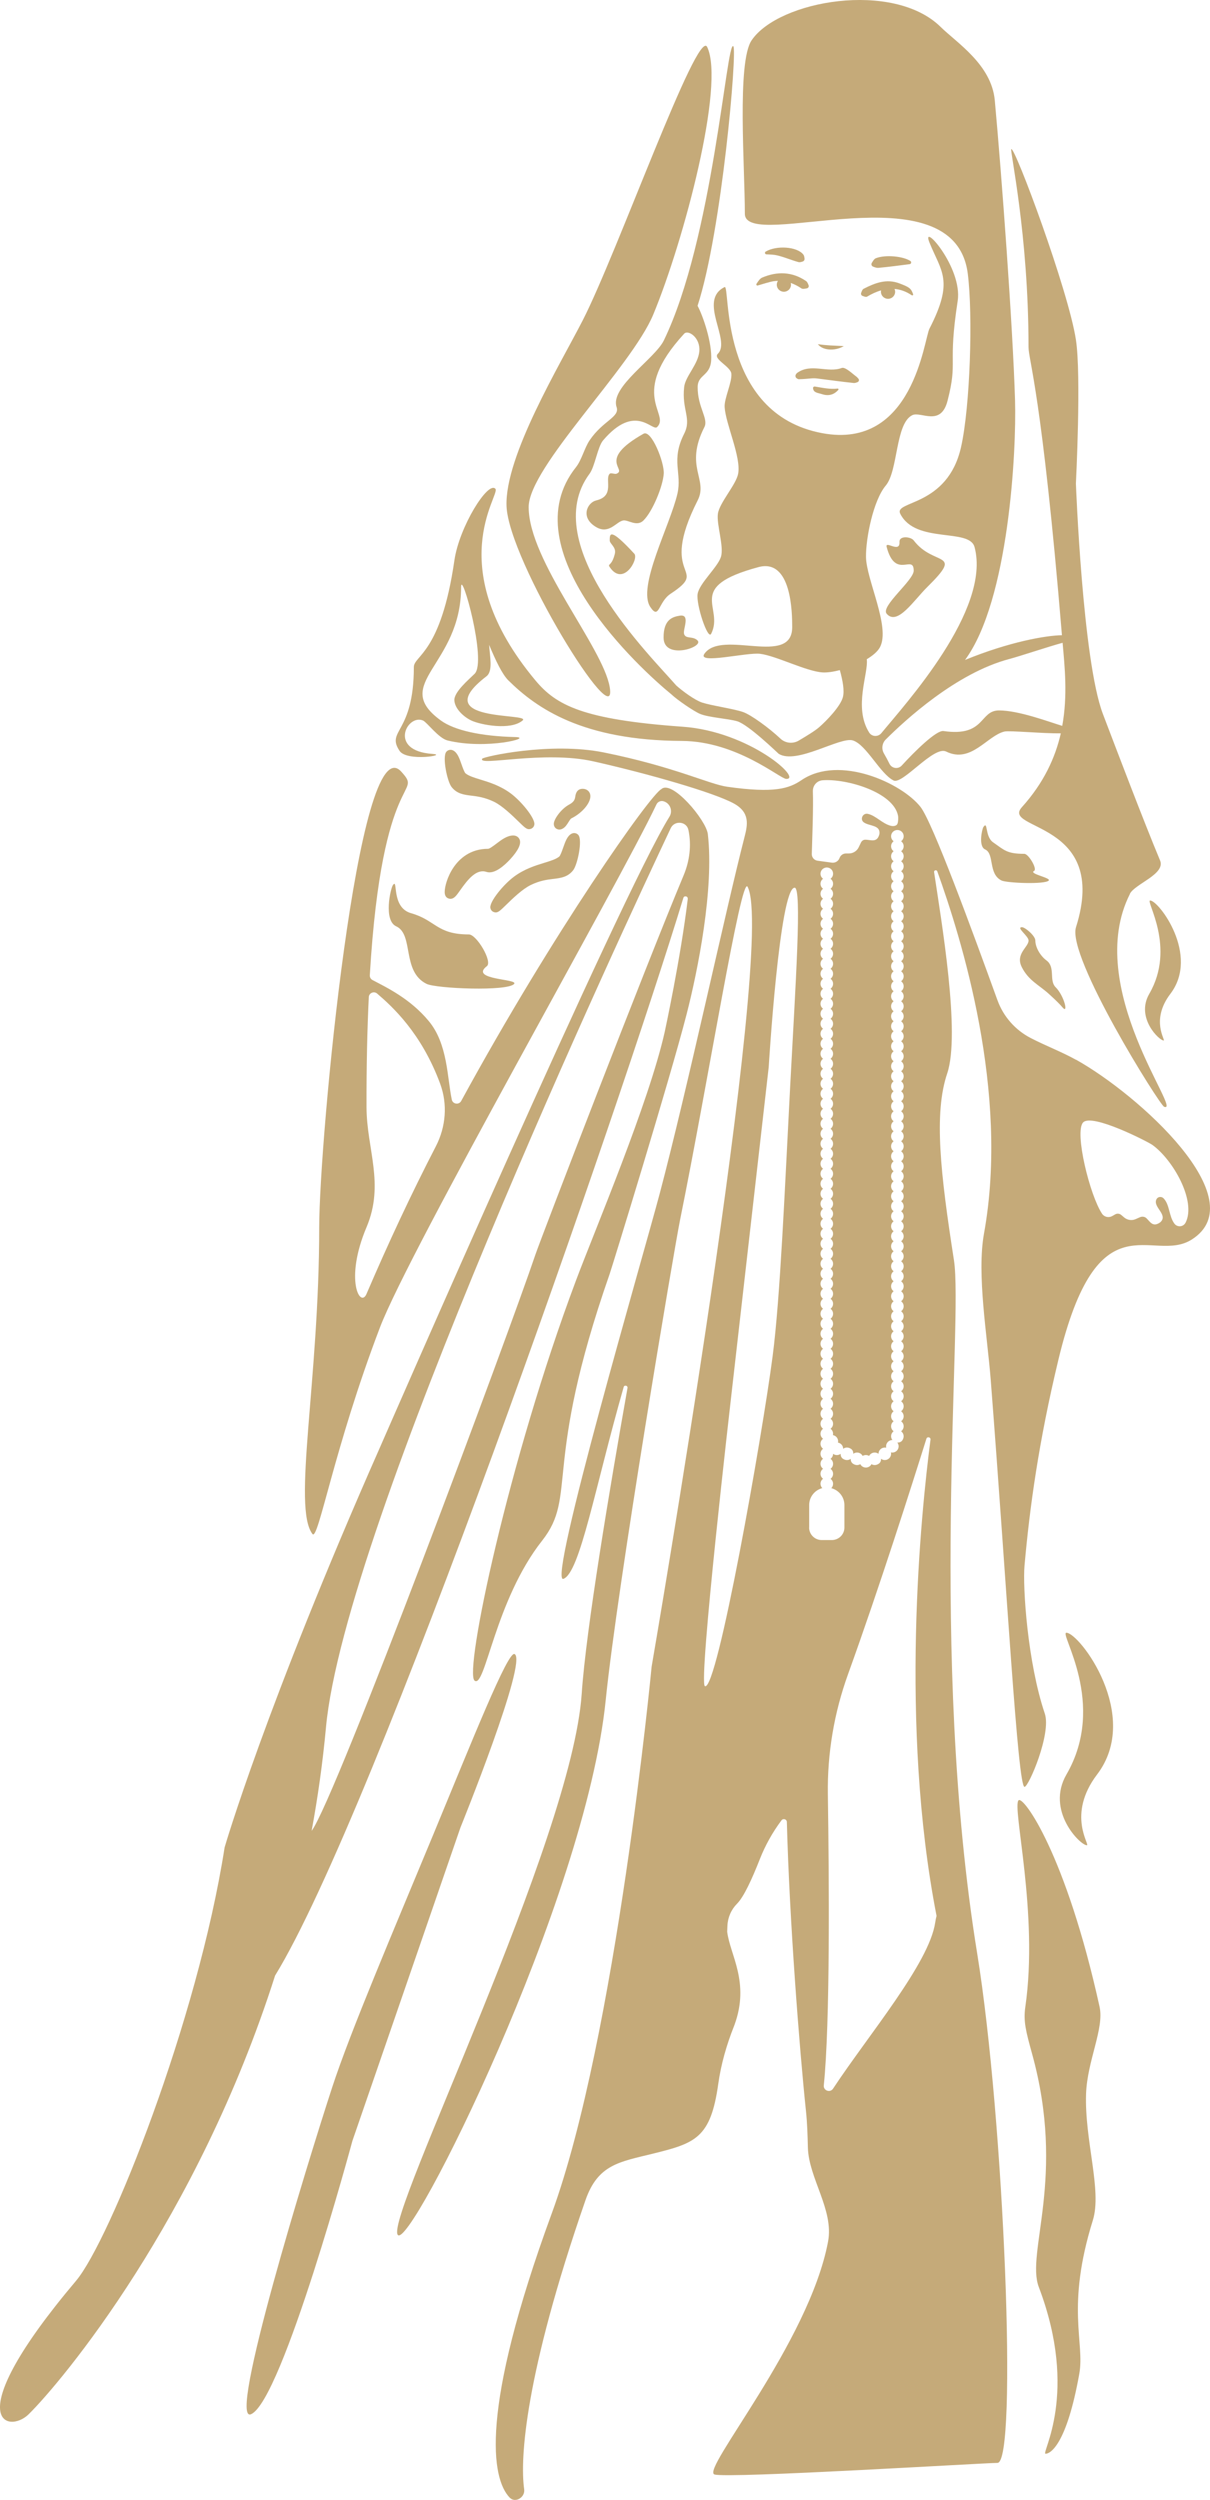
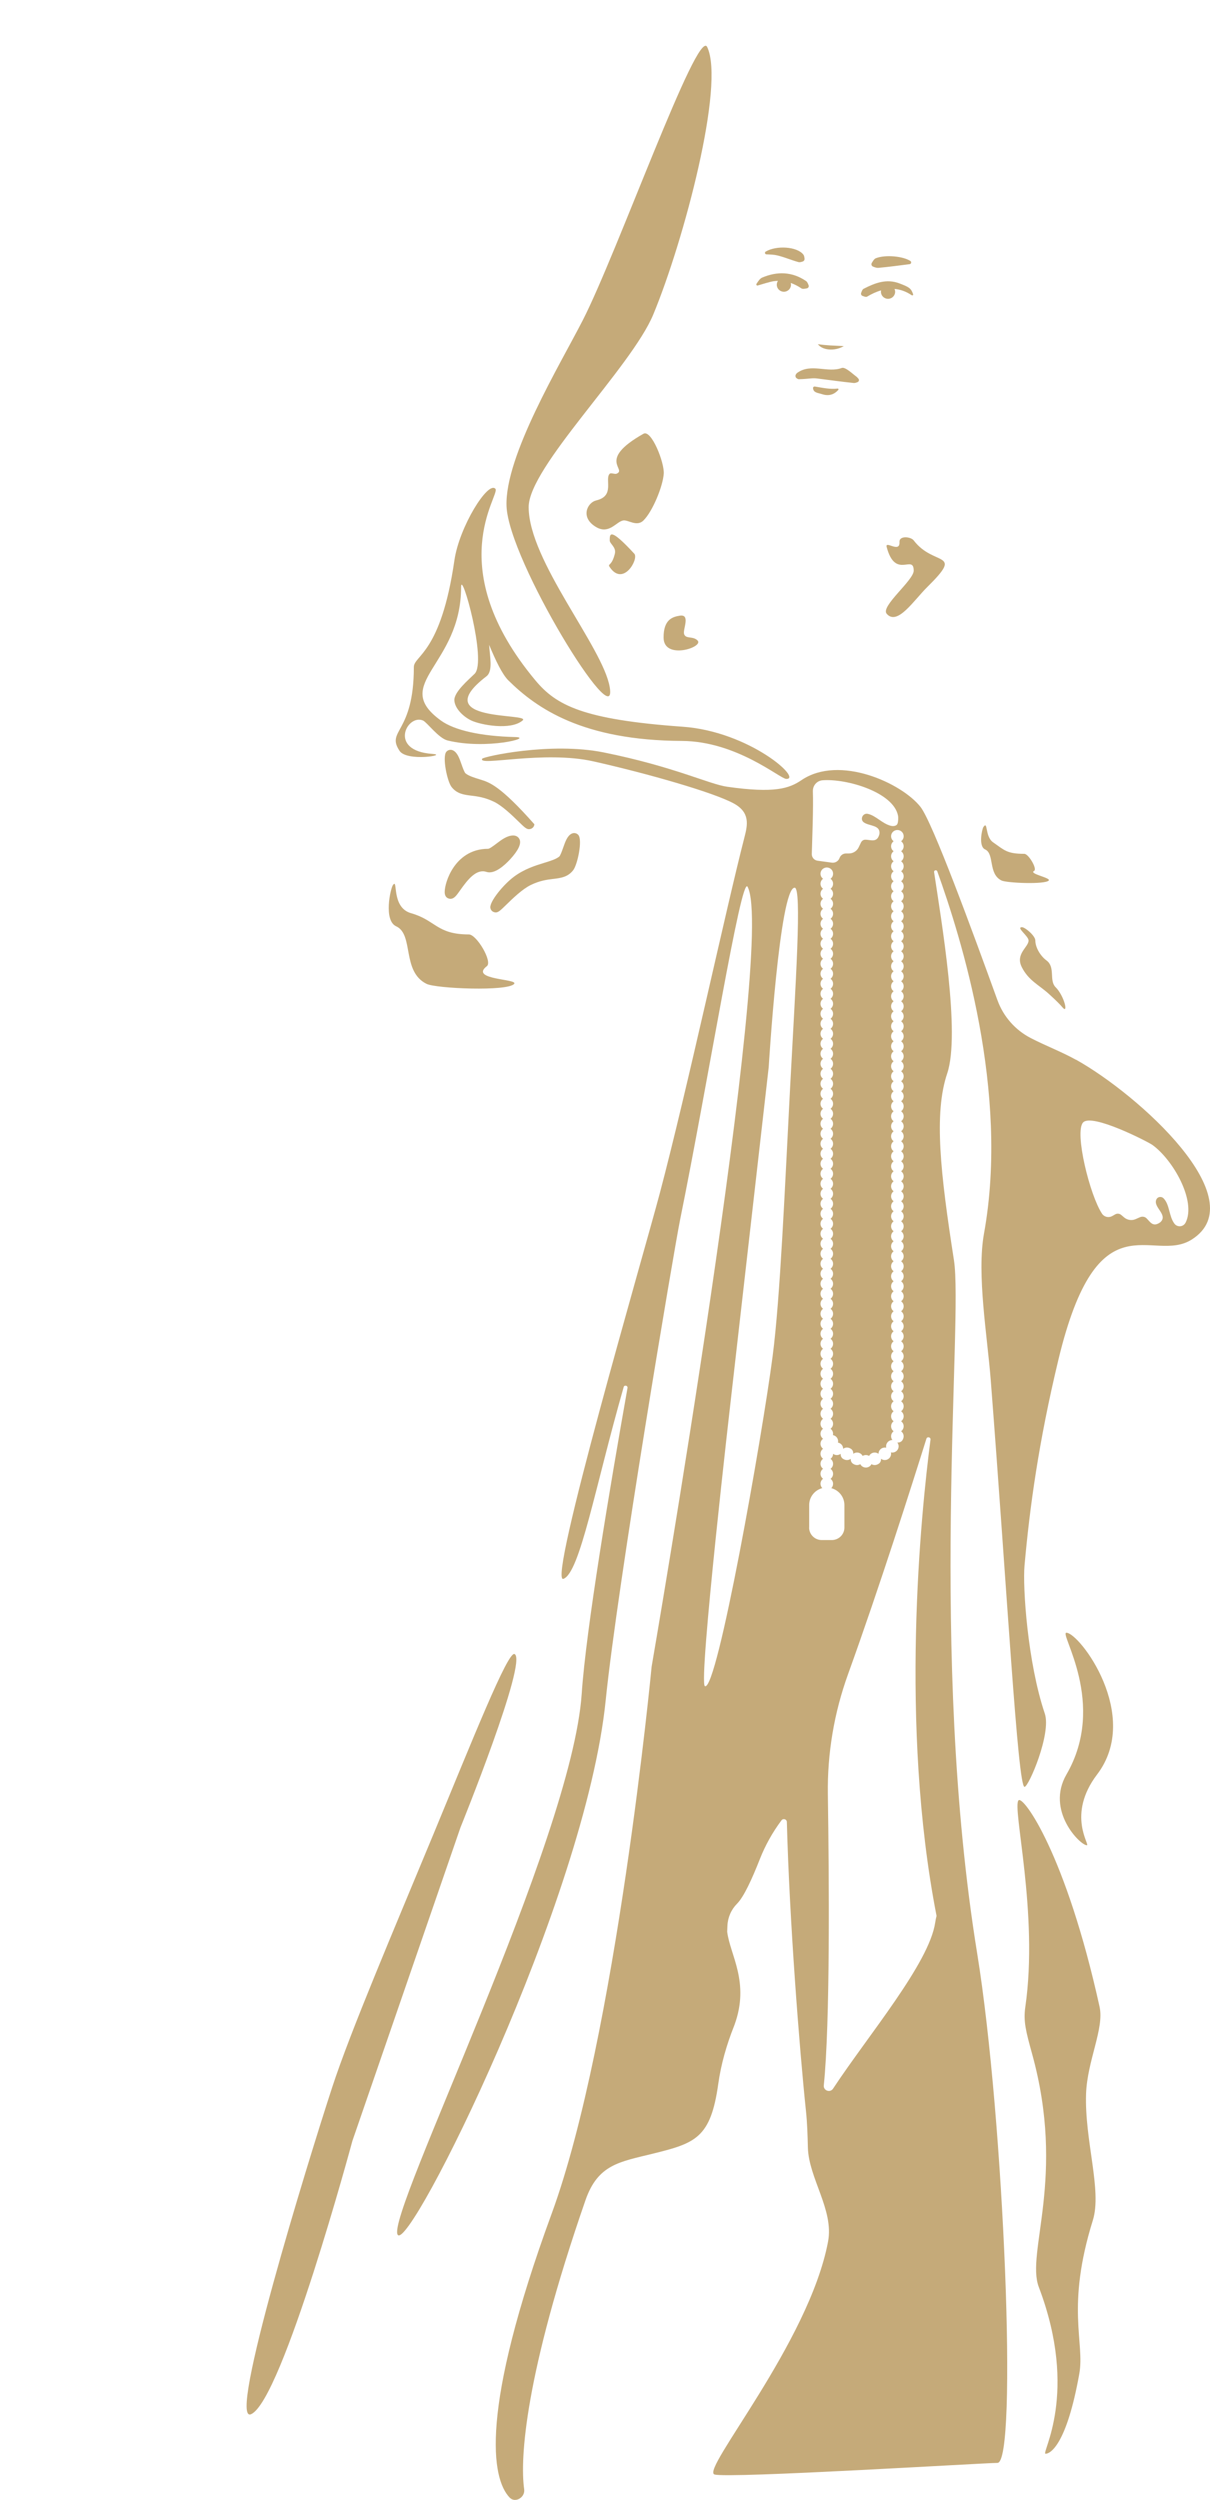
<svg xmlns="http://www.w3.org/2000/svg" width="91" height="188" viewBox="0 0 91 188" fill="none">
-   <path d="M51.727 67.588C51.194 72.054 49.995 77.584 49.995 77.584C48.794 82.95 44.77 92.424 43.315 96.302C38.235 109.841 34.885 125.773 35.693 126.389C36.502 127.006 37.217 120.371 40.773 115.859C43.463 112.443 40.773 110.344 45.852 95.802C46.015 95.34 50.368 81.21 51.635 76.283C52.485 72.976 53.711 66.845 53.234 62.727C53.111 61.667 50.519 58.602 49.737 59.347C48.917 59.743 41.634 70.047 34.684 82.798C34.515 83.106 34.051 83.04 33.978 82.696C33.627 81.029 33.677 78.512 32.249 76.791C30.838 75.087 29.059 74.256 28.01 73.699C27.88 73.629 27.805 73.49 27.812 73.345C28.743 57.63 31.886 59.913 30.175 58.027C26.937 54.452 24.007 85.776 24.007 92.295C24.007 103.84 21.974 113.356 23.5 115.363C23.931 115.929 25.103 108.926 28.579 99.818C30.801 93.999 46.531 66.484 49.372 60.491C49.466 60.292 49.694 60.194 49.906 60.258L49.918 60.262C50.407 60.414 50.617 60.989 50.345 61.422C46.739 67.189 28.899 108.115 28.577 108.844C19.941 128.399 16.892 138.929 16.892 138.931C14.859 151.969 8.257 168.516 5.715 171.526C-3.257 182.154 0.635 183.06 2.158 181.556C4.643 179.103 14.839 166.928 20.688 148.569C28.193 136.349 46.647 83.11 51.393 67.524C51.453 67.329 51.747 67.391 51.722 67.592L51.727 67.588L51.727 67.588ZM27.565 97.306C27.092 98.406 25.895 96.246 27.565 92.291C28.942 89.029 27.572 86.401 27.565 83.264C27.558 80.016 27.622 77.371 27.736 74.985C27.752 74.673 28.122 74.514 28.362 74.718C29.483 75.681 31.69 77.669 33.103 81.5C33.672 83.038 33.535 84.743 32.781 86.202C30.906 89.831 29.191 93.512 27.565 97.303V97.306ZM24.516 129.9C25.911 114.747 46.917 69.753 50.445 62.278C50.726 61.685 51.621 61.76 51.77 62.398C51.77 62.405 51.775 62.414 51.775 62.421C52.012 63.56 51.866 64.743 51.418 65.816C48.515 72.754 40.681 93.124 40.275 94.325C38.261 100.291 25.249 135.257 23.436 137.688C23.901 135.173 24.269 132.575 24.516 129.903V129.9V129.9Z" fill="#C5AA79" />
-   <path d="M86.498 67.719C86.127 67.719 88.466 71.23 86.433 74.738C85.394 76.534 87.18 78.249 87.514 78.249C87.69 78.249 86.497 76.745 88.021 74.738C90.241 71.819 87.141 67.719 86.498 67.719Z" fill="#C5AA79" />
  <path d="M77.768 65.497C78.036 65.356 77.353 64.21 77.037 64.21C75.724 64.21 75.546 63.941 74.69 63.347C74.055 62.908 74.313 61.664 73.954 62.203C73.858 62.348 73.566 63.642 74.084 63.877C74.811 64.208 74.301 65.712 75.318 66.215C75.708 66.407 78.618 66.528 78.874 66.215C79.045 66.007 77.35 65.714 77.766 65.497H77.768Z" fill="#C5AA79" />
  <path d="M76.846 72.734C77.353 73.737 78.122 74.059 78.878 74.741C79.438 75.246 79.758 75.579 79.895 75.744C80.381 76.331 80.041 74.886 79.388 74.24C78.881 73.739 79.388 72.736 78.709 72.233C78.221 71.873 77.864 71.23 77.864 70.729C77.864 70.371 77.079 69.714 76.848 69.726C76.403 69.748 77.355 70.394 77.355 70.729C77.355 71.23 76.339 71.733 76.848 72.736L76.846 72.734Z" fill="#C5AA79" />
  <path d="M41.62 66.097C42.177 66.027 42.705 65.961 43.109 65.44C43.438 65.016 43.817 63.175 43.499 62.797C43.376 62.649 43.168 62.606 42.995 62.692C42.668 62.853 42.522 63.27 42.353 63.75C42.275 63.972 42.143 64.346 42.056 64.418C41.812 64.615 41.403 64.742 40.93 64.887C40.268 65.091 39.443 65.345 38.66 65.925C37.865 66.514 36.839 67.771 36.876 68.249C36.89 68.405 36.988 68.536 37.134 68.588C37.187 68.609 37.237 68.618 37.285 68.618C37.481 68.618 37.657 68.446 38.059 68.054C38.548 67.576 39.288 66.856 39.925 66.55C40.61 66.219 41.147 66.153 41.622 66.094L41.62 66.097L41.62 66.097Z" fill="#C5AA79" />
  <path d="M33.868 67.594C34.154 67.594 34.316 67.364 34.61 66.947C35.197 66.113 35.837 65.32 36.588 65.57C37.194 65.769 37.961 65.062 38.365 64.625C38.982 63.955 39.222 63.447 39.073 63.119C38.993 62.94 38.815 62.831 38.6 62.831C38.141 62.831 37.726 63.146 37.326 63.449C37.136 63.592 36.821 63.832 36.709 63.832C35.357 63.832 34.556 64.582 34.122 65.212C33.624 65.934 33.443 66.725 33.443 67.08C33.443 67.579 33.822 67.592 33.866 67.592L33.868 67.595L33.868 67.594Z" fill="#C5AA79" />
  <path d="M32.517 56.694C29.171 56.468 30.614 53.679 31.807 54.182C32.113 54.311 32.978 55.519 33.663 55.686C36.592 56.402 40.193 55.462 38.738 55.428C36.192 55.367 34.184 54.932 33.154 54.182C29.329 51.398 34.678 50.08 34.678 44.153C34.678 42.762 36.642 49.736 35.694 50.671C35.244 51.115 34.127 52.051 34.171 52.678C34.212 53.303 34.867 53.91 35.44 54.182C36.139 54.513 38.407 54.948 39.303 54.182C40.004 53.582 32.012 54.37 36.585 50.859C37.094 50.468 36.836 49.358 36.786 48.492C37.27 49.668 37.775 50.717 38.236 51.172C40.369 53.276 43.825 55.684 51.277 55.72C55.407 55.741 58.645 58.552 59.123 58.574C60.408 58.636 56.384 55.011 51.343 54.651C43.827 54.117 41.826 53.036 40.269 51.17C33.157 42.646 37.647 37.212 37.261 36.764C36.713 36.127 34.538 39.613 34.173 42.146C33.157 49.165 31.124 49.285 31.124 50.169C31.124 55.184 29.011 54.896 30.048 56.465C30.599 57.299 33.75 56.776 32.519 56.694H32.517Z" fill="#C5AA79" />
-   <path d="M44.387 59.739C44.325 59.486 44.103 59.32 43.822 59.32C43.356 59.32 43.288 59.748 43.267 59.889C43.236 60.086 43.203 60.292 42.806 60.505C42.212 60.822 41.65 61.594 41.65 61.961C41.65 62.122 41.73 62.263 41.867 62.335C41.911 62.358 41.979 62.385 42.066 62.385C42.153 62.385 42.246 62.362 42.358 62.29C42.534 62.177 42.644 62.002 42.749 61.832C42.82 61.717 42.909 61.574 42.977 61.54C43.854 61.108 44.512 60.267 44.386 59.742V59.739L44.387 59.739Z" fill="#C5AA79" />
  <path d="M80.198 122.786C79.634 122.786 83.29 128.114 80.207 133.441C78.629 136.166 81.237 138.769 81.74 138.769C82.007 138.769 80.198 136.485 82.512 133.441C85.88 129.008 81.178 122.786 80.198 122.786Z" fill="#C5AA79" />
-   <path d="M84.974 67.218C85.355 66.466 87.673 65.737 87.246 64.711C85.99 61.703 83.983 56.416 82.941 53.68C81.418 49.668 80.915 36.361 80.915 36.361C80.915 36.361 81.329 28.216 80.915 25.543C80.34 21.808 76.338 11.058 76.055 11.209C75.929 11.277 77.352 17.577 77.352 26.1C77.352 27.099 78.36 29.593 79.865 47.77C78.672 47.786 75.907 48.264 72.577 49.63C75.877 45.156 76.45 33.885 76.338 30.112C76.169 24.46 75.322 13.062 74.815 7.547C74.568 4.858 71.96 3.223 70.749 2.031C67.193 -1.48 58.556 0.024 56.525 3.035C55.415 4.677 56.018 12.562 56.018 16.073C56.018 19.022 71.768 12.562 72.784 20.585C73.177 23.695 72.965 30.562 72.277 33.623C71.261 38.135 67.198 37.634 67.705 38.637C68.863 40.925 72.906 39.679 73.294 41.145C74.548 45.865 68.075 52.951 66.284 55.134C66.042 55.429 65.572 55.415 65.368 55.091C64.167 53.184 65.332 50.629 65.186 49.576C65.645 49.301 66.013 48.989 66.182 48.667C66.979 47.143 65.151 43.6 65.129 41.883C65.11 40.493 65.672 37.636 66.615 36.515C67.556 35.394 67.328 31.856 68.607 31.224C69.249 30.907 70.754 32.121 71.261 30.141C72.058 27.04 71.261 27.606 72.024 22.637C72.412 20.102 69.231 16.575 69.902 18.242C70.784 20.426 71.768 21.087 69.902 24.716C69.489 25.518 68.683 33.847 61.844 32.576C53.988 31.117 54.949 21.364 54.495 21.588C52.462 22.591 55.002 25.6 53.988 26.603C53.586 26.999 54.952 27.55 55.004 28.107C55.063 28.744 54.456 29.976 54.497 30.614C54.575 31.89 55.751 34.372 55.513 35.629C55.356 36.456 54.106 37.806 53.99 38.637C53.876 39.444 54.465 41.106 54.218 41.883C53.969 42.663 52.608 43.852 52.467 44.656C52.33 45.437 53.232 48.16 53.483 47.664C54.499 45.657 51.45 44.153 57.039 42.649C59.538 41.976 59.579 46.11 59.579 47.161C59.579 50.169 54.282 47.297 52.974 49.168C52.403 49.986 56.164 49.043 57.165 49.168C58.382 49.32 60.641 50.493 61.867 50.568C62.208 50.588 62.669 50.522 63.162 50.395C63.384 51.206 63.516 51.936 63.391 52.427C63.212 53.12 62.155 54.21 61.611 54.683C61.278 54.975 60.668 55.338 60.072 55.694C59.631 55.956 59.065 55.898 58.693 55.546C57.827 54.731 56.475 53.752 55.881 53.546C55.153 53.295 53.545 53.073 52.809 52.837C52.254 52.658 51.316 51.961 50.856 51.548C49.002 49.397 40.376 40.959 44.338 35.627C44.742 35.084 44.946 33.6 45.355 33.12C47.782 30.268 49.059 32.472 49.42 32.116C50.436 31.113 47.216 29.704 51.453 25.097C51.752 24.77 52.681 25.389 52.595 26.413C52.51 27.405 51.542 28.293 51.453 29.108C51.263 30.832 52.035 31.471 51.453 32.619C50.436 34.626 51.306 35.573 50.946 37.131C50.388 39.53 47.897 44.151 48.913 45.655C49.589 46.654 49.491 45.274 50.436 44.651C53.485 42.644 49.42 43.648 52.469 37.632C53.28 36.032 51.453 35.124 52.976 32.116C53.298 31.482 52.458 30.621 52.469 29.108C52.476 28.148 53.41 28.293 53.485 27.101C53.57 25.788 52.869 23.747 52.462 22.997C54.291 17.373 55.456 3.78 55.15 3.476C54.643 2.976 53.627 17.959 49.927 25.597C49.258 26.979 45.861 29.108 46.371 30.612C46.629 31.373 45.355 31.616 44.338 33.12C43.959 33.681 43.744 34.594 43.322 35.127C38.354 41.351 48.198 50.35 50.498 52.221C50.9 52.613 52.204 53.51 52.67 53.696C53.323 53.959 54.762 54.042 55.438 54.239C56.292 54.489 58.524 56.663 58.562 56.688C59.915 57.528 63.203 55.37 64.151 55.685C65.172 56.024 66.186 58.185 67.2 58.693C67.876 59.032 70.224 56.056 71.156 56.518C73.029 57.442 74.242 55.32 75.539 55.014C75.916 54.926 78.504 55.17 79.78 55.15C79.365 56.973 78.508 58.862 76.852 60.702C75.26 62.468 83.457 61.705 80.922 69.728C80.221 71.943 87.212 83.099 87.546 83.23C89.016 83.803 81.422 74.243 84.981 67.221L84.974 67.219L84.974 67.218ZM79.888 54.588C78.88 54.282 76.619 53.426 75.132 53.426C73.645 53.426 74.116 55.433 70.955 54.976C70.416 54.899 68.787 56.511 67.817 57.571C67.547 57.866 67.066 57.793 66.892 57.435C66.773 57.191 66.632 56.926 66.478 56.661C66.28 56.319 66.337 55.886 66.618 55.608C68.052 54.181 71.903 50.615 75.913 49.557C76.731 49.342 78.857 48.624 79.915 48.339C80.072 50.135 80.305 52.298 79.888 54.588Z" fill="#C5AA79" />
  <path d="M66.684 46.157C67.488 47.084 68.717 45.154 69.733 44.151C72.538 41.38 70.24 42.647 68.717 40.64C68.497 40.352 67.62 40.268 67.648 40.751C67.7 41.643 66.542 40.606 66.684 41.14C67.339 43.614 68.717 41.641 68.717 42.916C68.717 43.645 66.204 45.602 66.684 46.155V46.157Z" fill="#C5AA79" />
  <path d="M48.395 39.138C49.08 38.462 49.852 36.58 49.918 35.627C49.977 34.788 48.988 32.283 48.395 32.619C44.838 34.625 47.211 35.287 46.362 35.627C46.245 35.674 45.944 35.538 45.855 35.627C45.453 36.023 46.277 37.296 44.838 37.633C44.174 37.79 43.605 38.918 44.838 39.64C45.814 40.211 46.353 39.221 46.871 39.14C47.248 39.079 47.888 39.64 48.395 39.14V39.138H48.395Z" fill="#C5AA79" />
  <path d="M45.855 42.647C46.871 44.151 48.059 42.028 47.705 41.643C45.855 39.636 45.855 40.139 45.855 40.64C45.855 40.907 46.362 41.14 46.241 41.643C46.001 42.624 45.667 42.368 45.855 42.647Z" fill="#C5AA79" />
  <path d="M51.108 46.303C50.598 46.389 49.895 46.572 49.906 47.958C49.92 49.668 52.967 48.665 52.46 48.164C52.101 47.809 51.555 48.081 51.444 47.664C51.352 47.315 51.95 46.16 51.11 46.302H51.108V46.303Z" fill="#C5AA79" />
  <path d="M45.855 51.673C45.348 48.665 39.759 42.178 39.759 38.134C39.759 35.126 47.483 27.627 49.132 23.649C51.443 18.077 54.538 6.344 53.184 3.535C52.46 2.031 46.401 19.067 43.822 24.095C42.1 27.454 37.964 34.288 38.094 38.051C38.233 42.146 46.505 55.528 45.855 51.675V51.673Z" fill="#C5AA79" />
-   <path d="M35.444 59.834C35.917 59.893 36.454 59.961 37.141 60.289C37.776 60.595 38.516 61.315 39.007 61.793C39.409 62.185 39.585 62.357 39.781 62.357C39.829 62.357 39.877 62.346 39.932 62.328C40.078 62.273 40.177 62.144 40.19 61.988C40.229 61.51 39.201 60.253 38.407 59.664C37.623 59.084 36.799 58.83 36.136 58.627C35.661 58.482 35.252 58.355 35.01 58.158C34.923 58.083 34.791 57.711 34.713 57.489C34.544 57.007 34.398 56.593 34.072 56.432C33.898 56.346 33.69 56.389 33.567 56.536C33.249 56.914 33.629 58.756 33.957 59.179C34.362 59.7 34.889 59.766 35.447 59.836L35.444 59.834L35.444 59.834Z" fill="#C5AA79" />
+   <path d="M35.444 59.834C35.917 59.893 36.454 59.961 37.141 60.289C37.776 60.595 38.516 61.315 39.007 61.793C39.409 62.185 39.585 62.357 39.781 62.357C39.829 62.357 39.877 62.346 39.932 62.328C40.078 62.273 40.177 62.144 40.19 61.988C37.623 59.084 36.799 58.83 36.136 58.627C35.661 58.482 35.252 58.355 35.01 58.158C34.923 58.083 34.791 57.711 34.713 57.489C34.544 57.007 34.398 56.593 34.072 56.432C33.898 56.346 33.69 56.389 33.567 56.536C33.249 56.914 33.629 58.756 33.957 59.179C34.362 59.7 34.889 59.766 35.447 59.836L35.444 59.834L35.444 59.834Z" fill="#C5AA79" />
  <path d="M29.552 66.557C29.364 66.818 28.832 69.221 29.794 69.66C31.139 70.274 30.198 73.06 32.08 73.989C32.804 74.347 38.194 74.569 38.669 73.989C38.987 73.602 35.266 73.697 36.616 72.657C37.057 72.317 35.846 70.272 35.264 70.272C32.831 70.272 32.776 69.201 30.915 68.675C29.39 68.245 29.958 65.989 29.554 66.557H29.552H29.552Z" fill="#C5AA79" />
  <path d="M59.965 28.032C59.924 28.061 59.89 28.102 59.86 28.15C59.796 28.247 59.816 28.381 59.915 28.449C59.972 28.489 60.029 28.521 60.086 28.519C60.401 28.512 60.719 28.483 60.993 28.458C61.157 28.442 61.322 28.446 61.484 28.467C62.434 28.589 63.316 28.709 64.199 28.802C64.295 28.813 64.396 28.777 64.496 28.736C64.599 28.695 64.633 28.569 64.563 28.485C64.505 28.415 64.444 28.347 64.373 28.297C64.133 28.125 63.567 27.574 63.306 27.672C62.254 28.07 61.004 27.296 59.965 28.034V28.032Z" fill="#C5AA79" />
  <path d="M66.06 20.143C66.841 20.073 67.62 19.966 68.41 19.866C68.534 19.851 68.57 19.694 68.465 19.626C67.924 19.271 66.604 19.135 65.873 19.418C65.743 19.468 65.654 19.624 65.562 19.778C65.503 19.878 65.549 20.007 65.658 20.05C65.793 20.104 65.93 20.154 66.058 20.143H66.06H66.06Z" fill="#C5AA79" />
  <path d="M58.468 19.21C59.003 19.341 59.514 19.563 60.047 19.71C60.142 19.738 60.252 19.703 60.364 19.669C60.46 19.64 60.519 19.547 60.508 19.45C60.494 19.334 60.478 19.221 60.417 19.144C59.937 18.532 58.379 18.444 57.582 18.922C57.489 18.979 57.53 19.124 57.639 19.128C57.929 19.14 58.206 19.144 58.466 19.21H58.468H58.468Z" fill="#C5AA79" />
  <path d="M61.278 29.07C61.207 29.058 61.141 29.113 61.146 29.183C61.164 29.541 61.525 29.545 61.783 29.631C62.256 29.792 62.685 29.729 63.048 29.319C63.085 29.278 63.05 29.215 62.996 29.221C62.429 29.292 61.826 29.158 61.278 29.067V29.07V29.07Z" fill="#C5AA79" />
  <path d="M63.457 26.028C62.685 25.985 62.151 25.983 61.514 25.881C61.804 26.32 62.74 26.456 63.457 26.028Z" fill="#C5AA79" />
  <path d="M64.763 22.032C64.731 22.121 64.777 22.218 64.866 22.252C64.998 22.302 65.133 22.354 65.209 22.309C65.56 22.1 65.912 21.937 66.264 21.837C66.257 21.872 66.252 21.908 66.252 21.944C66.252 22.236 66.492 22.472 66.787 22.472C67.081 22.472 67.321 22.236 67.321 21.944C67.321 21.867 67.303 21.794 67.273 21.729C67.703 21.765 68.134 21.912 68.57 22.204C68.623 22.241 68.694 22.189 68.673 22.128C68.518 21.668 68.356 21.588 67.668 21.321C66.675 20.934 65.8 21.28 64.946 21.72C64.855 21.767 64.809 21.903 64.761 22.037L64.763 22.032V22.032Z" fill="#C5AA79" />
  <path d="M56.895 21.341C56.85 21.407 56.911 21.493 56.989 21.47C57.302 21.38 57.864 21.196 58.181 21.148C58.291 21.133 58.401 21.124 58.508 21.121C58.451 21.205 58.419 21.305 58.419 21.413C58.419 21.706 58.659 21.941 58.953 21.941C59.248 21.941 59.488 21.706 59.488 21.413C59.488 21.366 59.479 21.321 59.467 21.278C59.743 21.375 60.011 21.511 60.267 21.685C60.362 21.749 60.522 21.717 60.682 21.685C60.79 21.665 60.851 21.554 60.812 21.454C60.764 21.323 60.712 21.196 60.618 21.133C59.577 20.426 58.453 20.394 57.323 20.874C57.144 20.949 57.023 21.151 56.895 21.341L56.895 21.341Z" fill="#C5AA79" />
  <path d="M82.699 150.931C80.159 139.397 76.962 135.033 76.603 135.386C76.096 135.887 78.127 143.909 77.11 150.931C76.955 151.998 77.149 152.743 77.617 154.442C80.189 163.752 77.138 169.392 78.124 171.992C81.174 180.015 78.266 184.529 78.631 184.529C78.997 184.529 80.219 183.845 81.171 178.511C81.591 176.151 80.155 173.496 82.188 166.977C82.891 164.721 81.557 160.963 81.68 157.45C81.767 154.986 83.053 152.549 82.697 150.931H82.699H82.699Z" fill="#C5AA79" />
  <path d="M38.696 124.389C38.196 124.142 35.51 130.902 32.6 137.928C29.606 145.158 26.37 152.723 24.979 156.982C23.099 162.742 17.065 182.362 18.883 181.554C21.245 180.5 26.505 160.993 26.505 160.993L34.633 137.425C34.633 137.425 39.713 124.888 38.699 124.387L38.696 124.389V124.389Z" fill="#C5AA79" />
  <path d="M80.92 79.697C79.874 79.112 78.634 78.641 77.513 78.061C76.355 77.461 75.464 76.449 75.021 75.23C75.021 75.225 75.016 75.219 75.014 75.214C73.118 69.977 70.142 61.855 69.231 60.686C67.829 58.894 63.133 56.736 60.282 58.665C59.346 59.3 58.25 59.669 54.694 59.166C53.316 58.971 50.699 57.653 45.412 56.586C41.394 55.777 36.361 56.901 36.265 57.057C35.897 57.66 40.897 56.414 44.638 57.259C48.79 58.194 53.652 59.594 55.166 60.412C56.432 61.096 56.228 62.034 55.986 62.971C54.598 68.355 51.681 81.946 49.617 89.751C48.39 94.386 41.143 119.191 42.374 118.733C43.619 118.271 44.747 111.857 46.906 104.305C46.956 104.13 47.225 104.198 47.193 104.377C45.885 111.757 44.071 122.53 43.749 127.366C43.014 138.39 29.013 166.565 29.906 168.056C30.751 169.465 44.03 142.904 45.553 127.862C46.43 119.202 50.711 93.883 51.142 91.758C53.278 81.214 55.742 65.798 56.222 66.686C58.426 70.761 49.007 125.332 49.007 125.332C49.007 125.332 46.353 153.199 41.488 166.475C36.043 181.334 36.968 186.394 38.327 187.823C38.75 188.267 39.508 187.805 39.421 187.2C39.097 184.915 39.469 178.627 44.028 165.471C44.967 162.762 46.595 162.581 49.107 161.96C52.3 161.172 53.451 160.787 54.018 156.715C54.226 155.224 54.646 153.774 55.201 152.375C55.217 152.334 55.233 152.293 55.246 152.255C56.404 149.058 54.897 147.004 54.689 145.267C54.694 145.119 54.701 144.972 54.707 144.823C54.733 144.2 54.991 143.606 55.431 143.162C55.941 142.653 56.557 141.307 57.151 139.796C57.556 138.77 58.097 137.801 58.757 136.915L58.773 136.893C58.901 136.723 59.172 136.807 59.177 137.019C59.367 144.304 60.114 153.996 60.616 158.773C60.712 159.677 60.735 160.586 60.758 161.496C60.817 163.811 62.724 166.185 62.276 168.57C60.849 176.169 52.67 185.776 53.737 186.088C54.803 186.401 74.023 185.216 75.016 185.216C76.54 185.216 75.523 159.455 73.493 146.918C69.825 124.29 72.451 99.315 71.743 94.766C70.727 88.248 70.22 83.735 71.236 80.725C72.243 77.742 70.805 69.296 70.25 65.588C70.227 65.44 70.439 65.388 70.492 65.529C72.278 70.519 75.937 82.077 74.004 92.76C73.447 95.833 74.256 100.493 74.511 103.791C75.736 119.558 76.544 134.378 77.051 134.378C77.362 134.378 79.084 130.367 78.575 128.863C77.28 125.028 76.905 119.35 77.051 117.73C77.444 113.336 78.115 108.443 79.591 102.287C82.574 89.835 86.639 95.106 89.624 93.219C94.389 90.209 85.623 82.311 80.922 79.69L80.92 79.697H80.92ZM59.433 81.566C59.022 89.367 58.684 97.571 58.104 102.01C57.32 108.013 53.933 127.23 53.013 126.804C52.506 126.568 54.993 105 54.993 105L57.811 80.261C57.811 80.261 58.627 66.784 59.762 66.756C60.321 66.743 59.833 73.989 59.433 81.568V81.566ZM61.134 59.504C61.118 59.082 61.434 58.711 61.861 58.679C63.672 58.539 67.178 59.571 67.536 61.331C67.568 61.485 67.555 61.812 67.493 61.954C67.427 62.111 67.201 62.149 67.013 62.106C66.358 61.954 65.874 61.329 65.259 61.202C64.889 61.128 64.656 61.61 64.955 61.837C65.353 62.138 66.223 62.02 66.141 62.711C65.972 63.422 65.485 63.141 65.067 63.148C64.93 63.148 64.809 63.239 64.75 63.361L64.579 63.719C64.444 64.002 64.156 64.183 63.841 64.183H63.624C63.407 64.183 63.213 64.319 63.14 64.523C63.055 64.761 62.813 64.908 62.562 64.874L61.484 64.727C61.23 64.693 61.045 64.475 61.052 64.222C61.082 63.123 61.18 60.67 61.132 59.503H61.134V59.504ZM60.856 114.871V113.179C60.856 112.57 61.276 112.058 61.843 111.909C61.76 111.825 61.708 111.709 61.708 111.583C61.708 111.429 61.783 111.293 61.9 111.207C61.783 111.12 61.708 110.985 61.708 110.831C61.708 110.677 61.783 110.541 61.9 110.455C61.783 110.368 61.708 110.233 61.708 110.078C61.708 109.924 61.783 109.789 61.9 109.702C61.783 109.616 61.708 109.481 61.708 109.326C61.708 109.172 61.783 109.037 61.9 108.95C61.783 108.864 61.708 108.728 61.708 108.574C61.708 108.42 61.783 108.285 61.9 108.198C61.783 108.112 61.708 107.976 61.708 107.822C61.708 107.668 61.783 107.532 61.9 107.446C61.783 107.36 61.708 107.224 61.708 107.07C61.708 106.916 61.783 106.78 61.9 106.694C61.783 106.608 61.708 106.472 61.708 106.318C61.708 106.164 61.783 106.028 61.9 105.942C61.783 105.856 61.708 105.72 61.708 105.566C61.708 105.412 61.783 105.276 61.9 105.19C61.783 105.104 61.708 104.968 61.708 104.814C61.708 104.66 61.783 104.524 61.9 104.438C61.783 104.352 61.708 104.216 61.708 104.062C61.708 103.908 61.783 103.772 61.9 103.686C61.783 103.6 61.708 103.464 61.708 103.31C61.708 103.156 61.783 103.02 61.9 102.934C61.783 102.848 61.708 102.712 61.708 102.558C61.708 102.404 61.783 102.268 61.9 102.182C61.783 102.096 61.708 101.96 61.708 101.806C61.708 101.652 61.783 101.516 61.9 101.43C61.783 101.344 61.708 101.208 61.708 101.054C61.708 100.9 61.783 100.764 61.9 100.678C61.783 100.592 61.708 100.456 61.708 100.302C61.708 100.148 61.783 100.012 61.9 99.926C61.783 99.84 61.708 99.704 61.708 99.55C61.708 99.396 61.783 99.26 61.9 99.174C61.783 99.088 61.708 98.952 61.708 98.798C61.708 98.644 61.783 98.508 61.9 98.422C61.783 98.336 61.708 98.2 61.708 98.046C61.708 97.892 61.783 97.756 61.9 97.67C61.783 97.584 61.708 97.448 61.708 97.294C61.708 97.14 61.783 97.004 61.9 96.918C61.783 96.832 61.708 96.696 61.708 96.542C61.708 96.388 61.783 96.252 61.9 96.166C61.783 96.08 61.708 95.944 61.708 95.79C61.708 95.636 61.783 95.5 61.9 95.414C61.783 95.328 61.708 95.192 61.708 95.038C61.708 94.884 61.783 94.748 61.9 94.662C61.783 94.576 61.708 94.44 61.708 94.286C61.708 94.132 61.783 93.996 61.9 93.91C61.783 93.824 61.708 93.688 61.708 93.534C61.708 93.38 61.783 93.244 61.9 93.158C61.783 93.072 61.708 92.936 61.708 92.782C61.708 92.628 61.783 92.492 61.9 92.406C61.783 92.32 61.708 92.184 61.708 92.03C61.708 91.876 61.783 91.74 61.9 91.654C61.783 91.568 61.708 91.432 61.708 91.278C61.708 91.124 61.783 90.988 61.9 90.902C61.783 90.816 61.708 90.68 61.708 90.526C61.708 90.372 61.783 90.236 61.9 90.15C61.783 90.064 61.708 89.928 61.708 89.774C61.708 89.62 61.783 89.484 61.9 89.398C61.783 89.311 61.708 89.176 61.708 89.022C61.708 88.868 61.783 88.732 61.9 88.646C61.783 88.559 61.708 88.424 61.708 88.269C61.708 88.115 61.783 87.98 61.9 87.894C61.783 87.808 61.708 87.672 61.708 87.517C61.708 87.364 61.783 87.228 61.9 87.141C61.783 87.055 61.708 86.919 61.708 86.766C61.708 86.612 61.783 86.476 61.9 86.389C61.783 86.303 61.708 86.168 61.708 86.013C61.708 85.859 61.783 85.724 61.9 85.637C61.783 85.551 61.708 85.415 61.708 85.261C61.708 85.107 61.783 84.972 61.9 84.885C61.783 84.799 61.708 84.663 61.708 84.509C61.708 84.355 61.783 84.219 61.9 84.133C61.783 84.047 61.708 83.911 61.708 83.757C61.708 83.603 61.783 83.467 61.9 83.381C61.783 83.295 61.708 83.159 61.708 83.005C61.708 82.851 61.783 82.715 61.9 82.629C61.783 82.543 61.708 82.407 61.708 82.253C61.708 82.099 61.783 81.963 61.9 81.877C61.783 81.791 61.708 81.655 61.708 81.501C61.708 81.347 61.783 81.211 61.9 81.125C61.783 81.039 61.708 80.903 61.708 80.749C61.708 80.595 61.783 80.459 61.9 80.373C61.783 80.287 61.708 80.151 61.708 79.997C61.708 79.843 61.783 79.707 61.9 79.621C61.783 79.535 61.708 79.399 61.708 79.245C61.708 79.091 61.783 78.955 61.9 78.869C61.783 78.783 61.708 78.647 61.708 78.493C61.708 78.339 61.783 78.203 61.9 78.117C61.783 78.031 61.708 77.895 61.708 77.741C61.708 77.587 61.783 77.451 61.9 77.365C61.783 77.279 61.708 77.143 61.708 76.989C61.708 76.835 61.783 76.699 61.9 76.613C61.783 76.527 61.708 76.391 61.708 76.237C61.708 76.083 61.783 75.947 61.9 75.861C61.783 75.775 61.708 75.639 61.708 75.485C61.708 75.331 61.783 75.195 61.9 75.109C61.783 75.023 61.708 74.887 61.708 74.733C61.708 74.579 61.783 74.443 61.9 74.357C61.783 74.271 61.708 74.135 61.708 73.981C61.708 73.827 61.783 73.691 61.9 73.605C61.783 73.519 61.708 73.383 61.708 73.229C61.708 73.075 61.783 72.939 61.9 72.853C61.783 72.767 61.708 72.631 61.708 72.477C61.708 72.323 61.783 72.187 61.9 72.101C61.783 72.015 61.708 71.879 61.708 71.725C61.708 71.571 61.783 71.435 61.9 71.349C61.783 71.263 61.708 71.127 61.708 70.973C61.708 70.819 61.783 70.683 61.9 70.597C61.783 70.511 61.708 70.375 61.708 70.221C61.708 70.067 61.783 69.931 61.9 69.845C61.783 69.759 61.708 69.623 61.708 69.469C61.708 69.315 61.783 69.179 61.9 69.093C61.783 69.007 61.708 68.871 61.708 68.717C61.708 68.563 61.783 68.427 61.9 68.341C61.783 68.255 61.708 68.119 61.708 67.965C61.708 67.811 61.783 67.675 61.9 67.589C61.783 67.503 61.708 67.367 61.708 67.213C61.708 67.059 61.783 66.923 61.9 66.837C61.783 66.751 61.708 66.615 61.708 66.461C61.708 66.307 61.783 66.171 61.9 66.085C61.783 65.999 61.708 65.863 61.708 65.709C61.708 65.407 61.993 65.174 62.308 65.255C62.464 65.296 62.592 65.421 62.635 65.575C62.694 65.783 62.61 65.976 62.461 66.085C62.578 66.171 62.653 66.306 62.653 66.461C62.653 66.615 62.578 66.751 62.461 66.837C62.578 66.923 62.653 67.059 62.653 67.213C62.653 67.367 62.578 67.502 62.461 67.589C62.578 67.675 62.653 67.811 62.653 67.965C62.653 68.119 62.578 68.255 62.461 68.341C62.578 68.427 62.653 68.563 62.653 68.717C62.653 68.871 62.578 69.007 62.461 69.093C62.578 69.179 62.653 69.315 62.653 69.469C62.653 69.623 62.578 69.759 62.461 69.845C62.578 69.931 62.653 70.067 62.653 70.221C62.653 70.375 62.578 70.511 62.461 70.597C62.578 70.683 62.653 70.819 62.653 70.973C62.653 71.127 62.578 71.263 62.461 71.349C62.578 71.435 62.653 71.571 62.653 71.725C62.653 71.879 62.578 72.015 62.461 72.101C62.578 72.187 62.653 72.323 62.653 72.477C62.653 72.631 62.578 72.767 62.461 72.853C62.578 72.939 62.653 73.075 62.653 73.229C62.653 73.383 62.578 73.519 62.461 73.605C62.578 73.691 62.653 73.827 62.653 73.981C62.653 74.135 62.578 74.271 62.461 74.357C62.578 74.443 62.653 74.579 62.653 74.733C62.653 74.887 62.578 75.023 62.461 75.109C62.578 75.195 62.653 75.331 62.653 75.485C62.653 75.639 62.578 75.775 62.461 75.861C62.578 75.947 62.653 76.083 62.653 76.237C62.653 76.391 62.578 76.527 62.461 76.613C62.578 76.699 62.653 76.835 62.653 76.989C62.653 77.143 62.578 77.279 62.461 77.365C62.578 77.451 62.653 77.587 62.653 77.741C62.653 77.895 62.578 78.031 62.461 78.117C62.578 78.203 62.653 78.339 62.653 78.493C62.653 78.647 62.578 78.783 62.461 78.869C62.578 78.955 62.653 79.091 62.653 79.245C62.653 79.399 62.578 79.535 62.461 79.621C62.578 79.707 62.653 79.843 62.653 79.997C62.653 80.151 62.578 80.287 62.461 80.373C62.578 80.459 62.653 80.595 62.653 80.749C62.653 80.903 62.578 81.039 62.461 81.125C62.578 81.211 62.653 81.347 62.653 81.501C62.653 81.655 62.578 81.791 62.461 81.877C62.578 81.963 62.653 82.099 62.653 82.253C62.653 82.407 62.578 82.543 62.461 82.629C62.578 82.715 62.653 82.851 62.653 83.005C62.653 83.159 62.578 83.295 62.461 83.381C62.578 83.467 62.653 83.603 62.653 83.757C62.653 83.911 62.578 84.047 62.461 84.133C62.578 84.219 62.653 84.355 62.653 84.509C62.653 84.663 62.578 84.799 62.461 84.885C62.578 84.971 62.653 85.107 62.653 85.261C62.653 85.415 62.578 85.551 62.461 85.637C62.578 85.724 62.653 85.859 62.653 86.013C62.653 86.167 62.578 86.303 62.461 86.389C62.578 86.475 62.653 86.611 62.653 86.766C62.653 86.919 62.578 87.055 62.461 87.141C62.578 87.228 62.653 87.363 62.653 87.517C62.653 87.671 62.578 87.807 62.461 87.894C62.578 87.98 62.653 88.115 62.653 88.269C62.653 88.424 62.578 88.559 62.461 88.646C62.578 88.732 62.653 88.868 62.653 89.022C62.653 89.176 62.578 89.311 62.461 89.398C62.578 89.484 62.653 89.62 62.653 89.774C62.653 89.928 62.578 90.064 62.461 90.15C62.578 90.236 62.653 90.372 62.653 90.526C62.653 90.68 62.578 90.816 62.461 90.902C62.578 90.988 62.653 91.124 62.653 91.278C62.653 91.432 62.578 91.568 62.461 91.654C62.578 91.74 62.653 91.876 62.653 92.03C62.653 92.184 62.578 92.32 62.461 92.406C62.578 92.492 62.653 92.628 62.653 92.782C62.653 92.936 62.578 93.072 62.461 93.158C62.578 93.244 62.653 93.38 62.653 93.534C62.653 93.688 62.578 93.824 62.461 93.91C62.578 93.996 62.653 94.132 62.653 94.286C62.653 94.44 62.578 94.576 62.461 94.662C62.578 94.748 62.653 94.884 62.653 95.038C62.653 95.192 62.578 95.328 62.461 95.414C62.578 95.5 62.653 95.636 62.653 95.79C62.653 95.944 62.578 96.08 62.461 96.166C62.578 96.252 62.653 96.388 62.653 96.542C62.653 96.696 62.578 96.832 62.461 96.918C62.578 97.004 62.653 97.14 62.653 97.294C62.653 97.448 62.578 97.584 62.461 97.67C62.578 97.756 62.653 97.892 62.653 98.046C62.653 98.2 62.578 98.336 62.461 98.422C62.578 98.508 62.653 98.644 62.653 98.798C62.653 98.952 62.578 99.088 62.461 99.174C62.578 99.26 62.653 99.396 62.653 99.55C62.653 99.704 62.578 99.84 62.461 99.926C62.578 100.012 62.653 100.148 62.653 100.302C62.653 100.456 62.578 100.592 62.461 100.678C62.578 100.764 62.653 100.9 62.653 101.054C62.653 101.208 62.578 101.344 62.461 101.43C62.578 101.516 62.653 101.652 62.653 101.806C62.653 101.96 62.578 102.096 62.461 102.182C62.578 102.268 62.653 102.404 62.653 102.558C62.653 102.712 62.578 102.848 62.461 102.934C62.578 103.02 62.653 103.156 62.653 103.31C62.653 103.464 62.578 103.6 62.461 103.686C62.578 103.772 62.653 103.908 62.653 104.062C62.653 104.216 62.578 104.352 62.461 104.438C62.578 104.524 62.653 104.66 62.653 104.814C62.653 104.968 62.578 105.104 62.461 105.19C62.578 105.276 62.653 105.412 62.653 105.566C62.653 105.72 62.578 105.856 62.461 105.942C62.578 106.028 62.653 106.164 62.653 106.318C62.653 106.472 62.578 106.608 62.461 106.694C62.578 106.78 62.653 106.916 62.653 107.07C62.653 107.224 62.578 107.36 62.461 107.446C62.578 107.532 62.653 107.668 62.653 107.822C62.653 107.859 62.649 107.893 62.642 107.924C62.863 107.963 63.032 108.155 63.032 108.386C63.032 108.423 63.028 108.457 63.021 108.488C63.242 108.527 63.411 108.719 63.411 108.95C63.411 108.95 63.411 108.95 63.411 108.953C63.56 108.842 63.775 108.81 63.994 108.953C64.12 109.032 64.183 109.181 64.17 109.329C64.25 109.272 64.348 109.234 64.455 109.234C64.64 109.234 64.798 109.338 64.876 109.49C64.946 109.447 65.028 109.422 65.12 109.422C65.211 109.422 65.291 109.447 65.364 109.49C65.442 109.338 65.6 109.234 65.784 109.234C65.892 109.234 65.99 109.27 66.07 109.331C66.07 109.331 66.07 109.331 66.07 109.329C66.07 109.068 66.282 108.858 66.545 108.858C66.582 108.858 66.618 108.862 66.652 108.871C66.643 108.837 66.639 108.801 66.639 108.765C66.639 108.504 66.851 108.294 67.112 108.294C67.112 108.294 67.112 108.294 67.114 108.294C67.054 108.214 67.016 108.117 67.016 108.01C67.016 107.856 67.091 107.721 67.207 107.634C67.091 107.548 67.016 107.412 67.016 107.258C67.016 107.104 67.091 106.968 67.207 106.882C67.091 106.796 67.016 106.66 67.016 106.506C67.016 106.352 67.091 106.216 67.207 106.13C67.091 106.044 67.016 105.908 67.016 105.754C67.016 105.6 67.091 105.464 67.207 105.378C67.091 105.292 67.016 105.156 67.016 105.002C67.016 104.848 67.091 104.712 67.207 104.626C67.091 104.54 67.016 104.404 67.016 104.25C67.016 104.096 67.091 103.96 67.207 103.874C67.091 103.788 67.016 103.652 67.016 103.498C67.016 103.344 67.091 103.208 67.207 103.122C67.091 103.036 67.016 102.9 67.016 102.746C67.016 102.592 67.091 102.456 67.207 102.37C67.091 102.284 67.016 102.148 67.016 101.994C67.016 101.84 67.091 101.704 67.207 101.618C67.091 101.532 67.016 101.396 67.016 101.242C67.016 101.088 67.091 100.952 67.207 100.866C67.091 100.78 67.016 100.644 67.016 100.49C67.016 100.336 67.091 100.2 67.207 100.114C67.091 100.028 67.016 99.892 67.016 99.738C67.016 99.584 67.091 99.448 67.207 99.362C67.091 99.276 67.016 99.14 67.016 98.986C67.016 98.832 67.091 98.696 67.207 98.61C67.091 98.524 67.016 98.388 67.016 98.234C67.016 98.08 67.091 97.944 67.207 97.858C67.091 97.772 67.016 97.636 67.016 97.482C67.016 97.328 67.091 97.192 67.207 97.106C67.091 97.02 67.016 96.884 67.016 96.73C67.016 96.576 67.091 96.44 67.207 96.354C67.091 96.268 67.016 96.132 67.016 95.978C67.016 95.824 67.091 95.688 67.207 95.602C67.091 95.516 67.016 95.38 67.016 95.226C67.016 95.072 67.091 94.936 67.207 94.85C67.091 94.764 67.016 94.628 67.016 94.474C67.016 94.32 67.091 94.184 67.207 94.098C67.091 94.012 67.016 93.876 67.016 93.722C67.016 93.568 67.091 93.432 67.207 93.346C67.091 93.26 67.016 93.124 67.016 92.97C67.016 92.816 67.091 92.68 67.207 92.594C67.091 92.508 67.016 92.372 67.016 92.218C67.016 92.064 67.091 91.928 67.207 91.842C67.091 91.756 67.016 91.62 67.016 91.466C67.016 91.312 67.091 91.176 67.207 91.09C67.091 91.004 67.016 90.868 67.016 90.714C67.016 90.56 67.091 90.424 67.207 90.338C67.091 90.252 67.016 90.116 67.016 89.962C67.016 89.808 67.091 89.672 67.207 89.586C67.091 89.5 67.016 89.364 67.016 89.21C67.016 89.056 67.091 88.92 67.207 88.834C67.091 88.748 67.016 88.612 67.016 88.458C67.016 88.304 67.091 88.168 67.207 88.082C67.091 87.996 67.016 87.86 67.016 87.706C67.016 87.552 67.091 87.416 67.207 87.329C67.091 87.243 67.016 87.108 67.016 86.954C67.016 86.799 67.091 86.664 67.207 86.578C67.091 86.492 67.016 86.356 67.016 86.201C67.016 86.047 67.091 85.912 67.207 85.826C67.091 85.739 67.016 85.603 67.016 85.45C67.016 85.296 67.091 85.16 67.207 85.073C67.091 84.987 67.016 84.852 67.016 84.697C67.016 84.543 67.091 84.407 67.207 84.321C67.091 84.235 67.016 84.1 67.016 83.945C67.016 83.791 67.091 83.656 67.207 83.569C67.091 83.483 67.016 83.347 67.016 83.193C67.016 83.039 67.091 82.903 67.207 82.817C67.091 82.731 67.016 82.595 67.016 82.441C67.016 82.287 67.091 82.151 67.207 82.065C67.091 81.979 67.016 81.843 67.016 81.689C67.016 81.535 67.091 81.399 67.207 81.313C67.091 81.227 67.016 81.091 67.016 80.937C67.016 80.783 67.091 80.647 67.207 80.561C67.091 80.475 67.016 80.339 67.016 80.185C67.016 80.031 67.091 79.895 67.207 79.809C67.091 79.723 67.016 79.587 67.016 79.433C67.016 79.279 67.091 79.143 67.207 79.057C67.091 78.971 67.016 78.835 67.016 78.681C67.016 78.527 67.091 78.391 67.207 78.305C67.091 78.219 67.016 78.083 67.016 77.929C67.016 77.775 67.091 77.639 67.207 77.553C67.091 77.467 67.016 77.331 67.016 77.177C67.016 77.023 67.091 76.887 67.207 76.801C67.091 76.715 67.016 76.579 67.016 76.425C67.016 76.271 67.091 76.135 67.207 76.049C67.091 75.963 67.016 75.827 67.016 75.673C67.016 75.519 67.091 75.383 67.207 75.297C67.091 75.211 67.016 75.075 67.016 74.921C67.016 74.767 67.091 74.631 67.207 74.545C67.091 74.459 67.016 74.323 67.016 74.169C67.016 74.015 67.091 73.879 67.207 73.793C67.091 73.707 67.016 73.571 67.016 73.417C67.016 73.263 67.091 73.127 67.207 73.041C67.091 72.955 67.016 72.819 67.016 72.665C67.016 72.511 67.091 72.375 67.207 72.289C67.091 72.203 67.016 72.067 67.016 71.913C67.016 71.759 67.091 71.623 67.207 71.537C67.091 71.451 67.016 71.315 67.016 71.161C67.016 71.007 67.091 70.871 67.207 70.785C67.091 70.699 67.016 70.563 67.016 70.409C67.016 70.255 67.091 70.119 67.207 70.033C67.091 69.947 67.016 69.811 67.016 69.657C67.016 69.503 67.091 69.367 67.207 69.281C67.091 69.195 67.016 69.059 67.016 68.905C67.016 68.751 67.091 68.615 67.207 68.529C67.091 68.443 67.016 68.307 67.016 68.153C67.016 67.999 67.091 67.863 67.207 67.777C67.091 67.691 67.016 67.555 67.016 67.401C67.016 67.247 67.091 67.111 67.207 67.025C67.091 66.939 67.016 66.803 67.016 66.649C67.016 66.495 67.091 66.359 67.207 66.273C67.091 66.187 67.016 66.051 67.016 65.897C67.016 65.743 67.091 65.607 67.207 65.521C67.091 65.434 67.016 65.299 67.016 65.145C67.016 64.991 67.091 64.855 67.207 64.769C67.091 64.683 67.016 64.547 67.016 64.392C67.016 64.239 67.091 64.103 67.207 64.016C67.091 63.931 67.016 63.795 67.016 63.641C67.016 63.486 67.091 63.351 67.207 63.264C67.091 63.178 67.016 63.042 67.016 62.889C67.016 62.587 67.301 62.354 67.616 62.435C67.772 62.476 67.899 62.601 67.943 62.755C68.002 62.963 67.918 63.156 67.769 63.264C67.886 63.35 67.961 63.486 67.961 63.641C67.961 63.794 67.886 63.93 67.769 64.016C67.886 64.103 67.961 64.239 67.961 64.392C67.961 64.546 67.886 64.682 67.769 64.769C67.886 64.855 67.961 64.99 67.961 65.145C67.961 65.299 67.886 65.434 67.769 65.521C67.886 65.607 67.961 65.743 67.961 65.897C67.961 66.051 67.886 66.186 67.769 66.273C67.886 66.359 67.961 66.495 67.961 66.649C67.961 66.803 67.886 66.939 67.769 67.025C67.886 67.111 67.961 67.247 67.961 67.401C67.961 67.555 67.886 67.691 67.769 67.777C67.886 67.863 67.961 67.999 67.961 68.153C67.961 68.307 67.886 68.443 67.769 68.529C67.886 68.615 67.961 68.751 67.961 68.905C67.961 69.059 67.886 69.195 67.769 69.281C67.886 69.367 67.961 69.503 67.961 69.657C67.961 69.811 67.886 69.947 67.769 70.033C67.886 70.119 67.961 70.255 67.961 70.409C67.961 70.563 67.886 70.699 67.769 70.785C67.886 70.871 67.961 71.007 67.961 71.161C67.961 71.315 67.886 71.451 67.769 71.537C67.886 71.623 67.961 71.759 67.961 71.913C67.961 72.067 67.886 72.203 67.769 72.289C67.886 72.375 67.961 72.511 67.961 72.665C67.961 72.819 67.886 72.955 67.769 73.041C67.886 73.127 67.961 73.263 67.961 73.417C67.961 73.571 67.886 73.707 67.769 73.793C67.886 73.879 67.961 74.015 67.961 74.169C67.961 74.323 67.886 74.459 67.769 74.545C67.886 74.631 67.961 74.767 67.961 74.921C67.961 75.075 67.886 75.211 67.769 75.297C67.886 75.383 67.961 75.519 67.961 75.673C67.961 75.827 67.886 75.963 67.769 76.049C67.886 76.135 67.961 76.271 67.961 76.425C67.961 76.579 67.886 76.715 67.769 76.801C67.886 76.887 67.961 77.023 67.961 77.177C67.961 77.331 67.886 77.467 67.769 77.553C67.886 77.639 67.961 77.775 67.961 77.929C67.961 78.083 67.886 78.219 67.769 78.305C67.886 78.391 67.961 78.527 67.961 78.681C67.961 78.835 67.886 78.971 67.769 79.057C67.886 79.143 67.961 79.279 67.961 79.433C67.961 79.587 67.886 79.723 67.769 79.809C67.886 79.895 67.961 80.031 67.961 80.185C67.961 80.339 67.886 80.475 67.769 80.561C67.886 80.647 67.961 80.783 67.961 80.937C67.961 81.091 67.886 81.227 67.769 81.313C67.886 81.399 67.961 81.535 67.961 81.689C67.961 81.843 67.886 81.979 67.769 82.065C67.886 82.151 67.961 82.287 67.961 82.441C67.961 82.595 67.886 82.731 67.769 82.817C67.886 82.903 67.961 83.039 67.961 83.193C67.961 83.347 67.886 83.483 67.769 83.569C67.886 83.655 67.961 83.791 67.961 83.945C67.961 84.099 67.886 84.235 67.769 84.321C67.886 84.407 67.961 84.543 67.961 84.697C67.961 84.851 67.886 84.987 67.769 85.073C67.886 85.159 67.961 85.295 67.961 85.45C67.961 85.603 67.886 85.739 67.769 85.826C67.886 85.912 67.961 86.047 67.961 86.201C67.961 86.356 67.886 86.491 67.769 86.578C67.886 86.664 67.961 86.799 67.961 86.954C67.961 87.108 67.886 87.243 67.769 87.329C67.886 87.416 67.961 87.552 67.961 87.706C67.961 87.86 67.886 87.996 67.769 88.082C67.886 88.168 67.961 88.303 67.961 88.458C67.961 88.612 67.886 88.748 67.769 88.834C67.886 88.92 67.961 89.056 67.961 89.21C67.961 89.364 67.886 89.499 67.769 89.586C67.886 89.672 67.961 89.808 67.961 89.962C67.961 90.116 67.886 90.252 67.769 90.338C67.886 90.424 67.961 90.56 67.961 90.714C67.961 90.868 67.886 91.004 67.769 91.09C67.886 91.176 67.961 91.312 67.961 91.466C67.961 91.62 67.886 91.756 67.769 91.842C67.886 91.928 67.961 92.064 67.961 92.218C67.961 92.372 67.886 92.508 67.769 92.594C67.886 92.68 67.961 92.816 67.961 92.97C67.961 93.124 67.886 93.26 67.769 93.346C67.886 93.432 67.961 93.568 67.961 93.722C67.961 93.876 67.886 94.012 67.769 94.098C67.886 94.184 67.961 94.32 67.961 94.474C67.961 94.628 67.886 94.764 67.769 94.85C67.886 94.936 67.961 95.072 67.961 95.226C67.961 95.38 67.886 95.516 67.769 95.602C67.886 95.688 67.961 95.824 67.961 95.978C67.961 96.132 67.886 96.268 67.769 96.354C67.886 96.44 67.961 96.576 67.961 96.73C67.961 96.884 67.886 97.02 67.769 97.106C67.886 97.192 67.961 97.328 67.961 97.482C67.961 97.636 67.886 97.772 67.769 97.858C67.886 97.944 67.961 98.08 67.961 98.234C67.961 98.388 67.886 98.524 67.769 98.61C67.886 98.696 67.961 98.832 67.961 98.986C67.961 99.14 67.886 99.276 67.769 99.362C67.886 99.448 67.961 99.584 67.961 99.738C67.961 99.892 67.886 100.028 67.769 100.114C67.886 100.2 67.961 100.336 67.961 100.49C67.961 100.644 67.886 100.78 67.769 100.866C67.886 100.952 67.961 101.088 67.961 101.242C67.961 101.396 67.886 101.532 67.769 101.618C67.886 101.704 67.961 101.84 67.961 101.994C67.961 102.148 67.886 102.284 67.769 102.37C67.886 102.456 67.961 102.592 67.961 102.746C67.961 102.9 67.886 103.036 67.769 103.122C67.886 103.208 67.961 103.344 67.961 103.498C67.961 103.652 67.886 103.788 67.769 103.874C67.886 103.96 67.961 104.096 67.961 104.25C67.961 104.404 67.886 104.54 67.769 104.626C67.886 104.712 67.961 104.848 67.961 105.002C67.961 105.156 67.886 105.292 67.769 105.378C67.886 105.464 67.961 105.6 67.961 105.754C67.961 105.908 67.886 106.044 67.769 106.13C67.886 106.216 67.961 106.352 67.961 106.506C67.961 106.66 67.886 106.796 67.769 106.882C67.886 106.968 67.961 107.104 67.961 107.258C67.961 107.412 67.886 107.548 67.769 107.634C67.954 107.773 68.039 108.038 67.87 108.305C67.79 108.432 67.637 108.495 67.488 108.482H67.486C67.545 108.561 67.584 108.658 67.584 108.765C67.584 109.025 67.372 109.236 67.109 109.236C67.073 109.236 67.036 109.231 67.002 109.222C67.011 109.256 67.016 109.292 67.016 109.329C67.016 109.589 66.803 109.8 66.543 109.8C66.435 109.8 66.337 109.764 66.257 109.702C66.271 109.847 66.212 109.99 66.093 110.072C65.887 110.212 65.689 110.196 65.54 110.108C65.463 110.26 65.305 110.364 65.12 110.364C64.935 110.364 64.777 110.26 64.7 110.108C64.551 110.196 64.353 110.214 64.147 110.072C64.028 109.99 63.969 109.847 63.983 109.707C63.834 109.816 63.619 109.847 63.4 109.707C63.275 109.628 63.211 109.478 63.224 109.331C63.144 109.388 63.046 109.426 62.939 109.426C62.831 109.426 62.733 109.39 62.653 109.329C62.653 109.329 62.653 109.329 62.653 109.331C62.653 109.485 62.578 109.621 62.461 109.707C62.578 109.793 62.653 109.929 62.653 110.083C62.653 110.237 62.578 110.373 62.461 110.459C62.578 110.545 62.653 110.681 62.653 110.835C62.653 110.989 62.578 111.125 62.461 111.211C62.578 111.297 62.653 111.433 62.653 111.587C62.653 111.714 62.601 111.829 62.519 111.913C63.087 112.063 63.505 112.575 63.505 113.184V114.876C63.505 115.395 63.08 115.816 62.557 115.816H61.799C61.276 115.816 60.851 115.395 60.851 114.876L60.856 114.871H60.856ZM70.435 144.08C70.396 144.223 70.362 144.388 70.332 144.59C69.873 147.652 65.309 153.041 62.651 157.072C62.434 157.403 61.916 157.222 61.954 156.828C62.436 152.169 62.356 141.251 62.26 134.936C62.215 131.862 62.731 128.809 63.775 125.914C66.15 119.334 68.582 111.678 69.672 108.196C69.729 108.013 70.005 108.074 69.98 108.264C69.267 113.737 67.63 129.69 70.435 144.08V144.08ZM89.158 91.951C88.994 92.277 88.539 92.313 88.322 92.019C87.9 91.448 87.978 90.599 87.509 90.118C87.352 89.958 87.078 89.985 86.975 90.184C86.673 90.78 87.888 91.346 87.263 91.917C86.705 92.32 86.507 91.89 86.223 91.616C86.093 91.491 85.897 91.466 85.732 91.539L85.413 91.679C85.125 91.808 84.787 91.758 84.547 91.557L84.319 91.364C84.193 91.258 84.013 91.242 83.871 91.323L83.652 91.448C83.389 91.6 83.049 91.527 82.882 91.276C81.962 89.897 80.79 85.14 81.455 84.413C82.112 83.695 86.329 85.858 86.673 86.105C88.197 87.201 89.992 90.297 89.163 91.951H89.158L89.158 91.951Z" fill="#C5AA79" />
</svg>